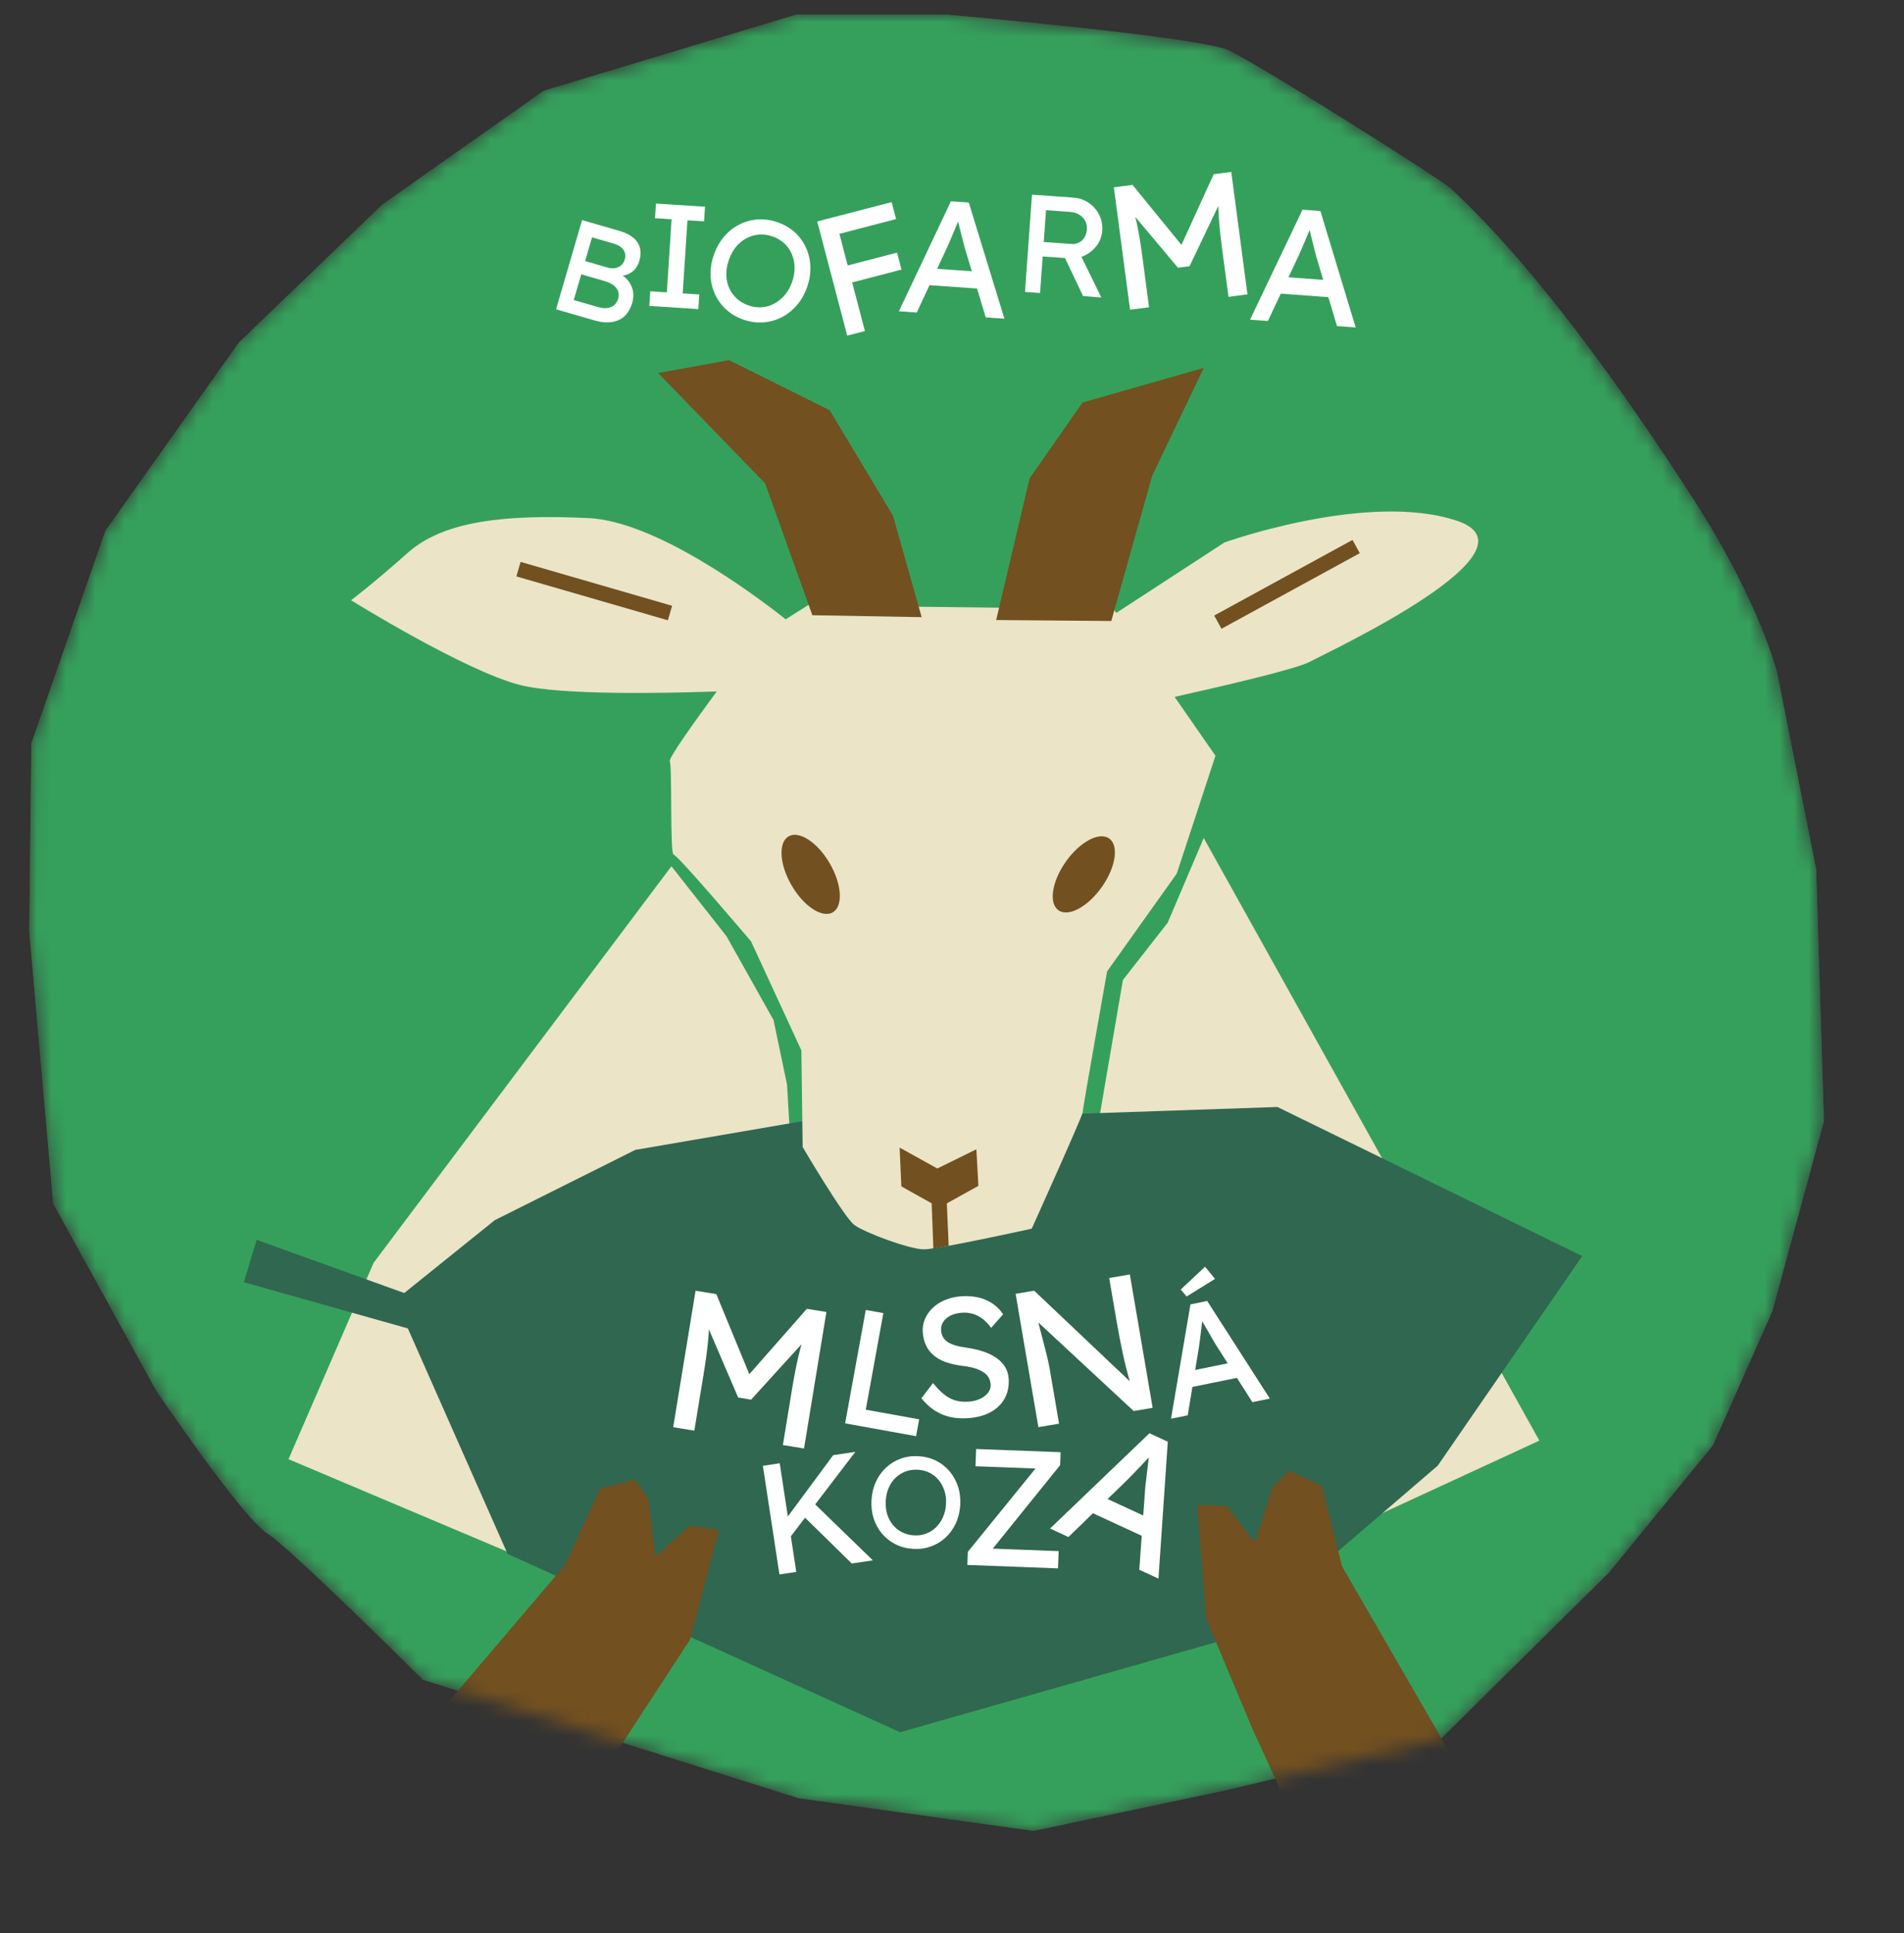
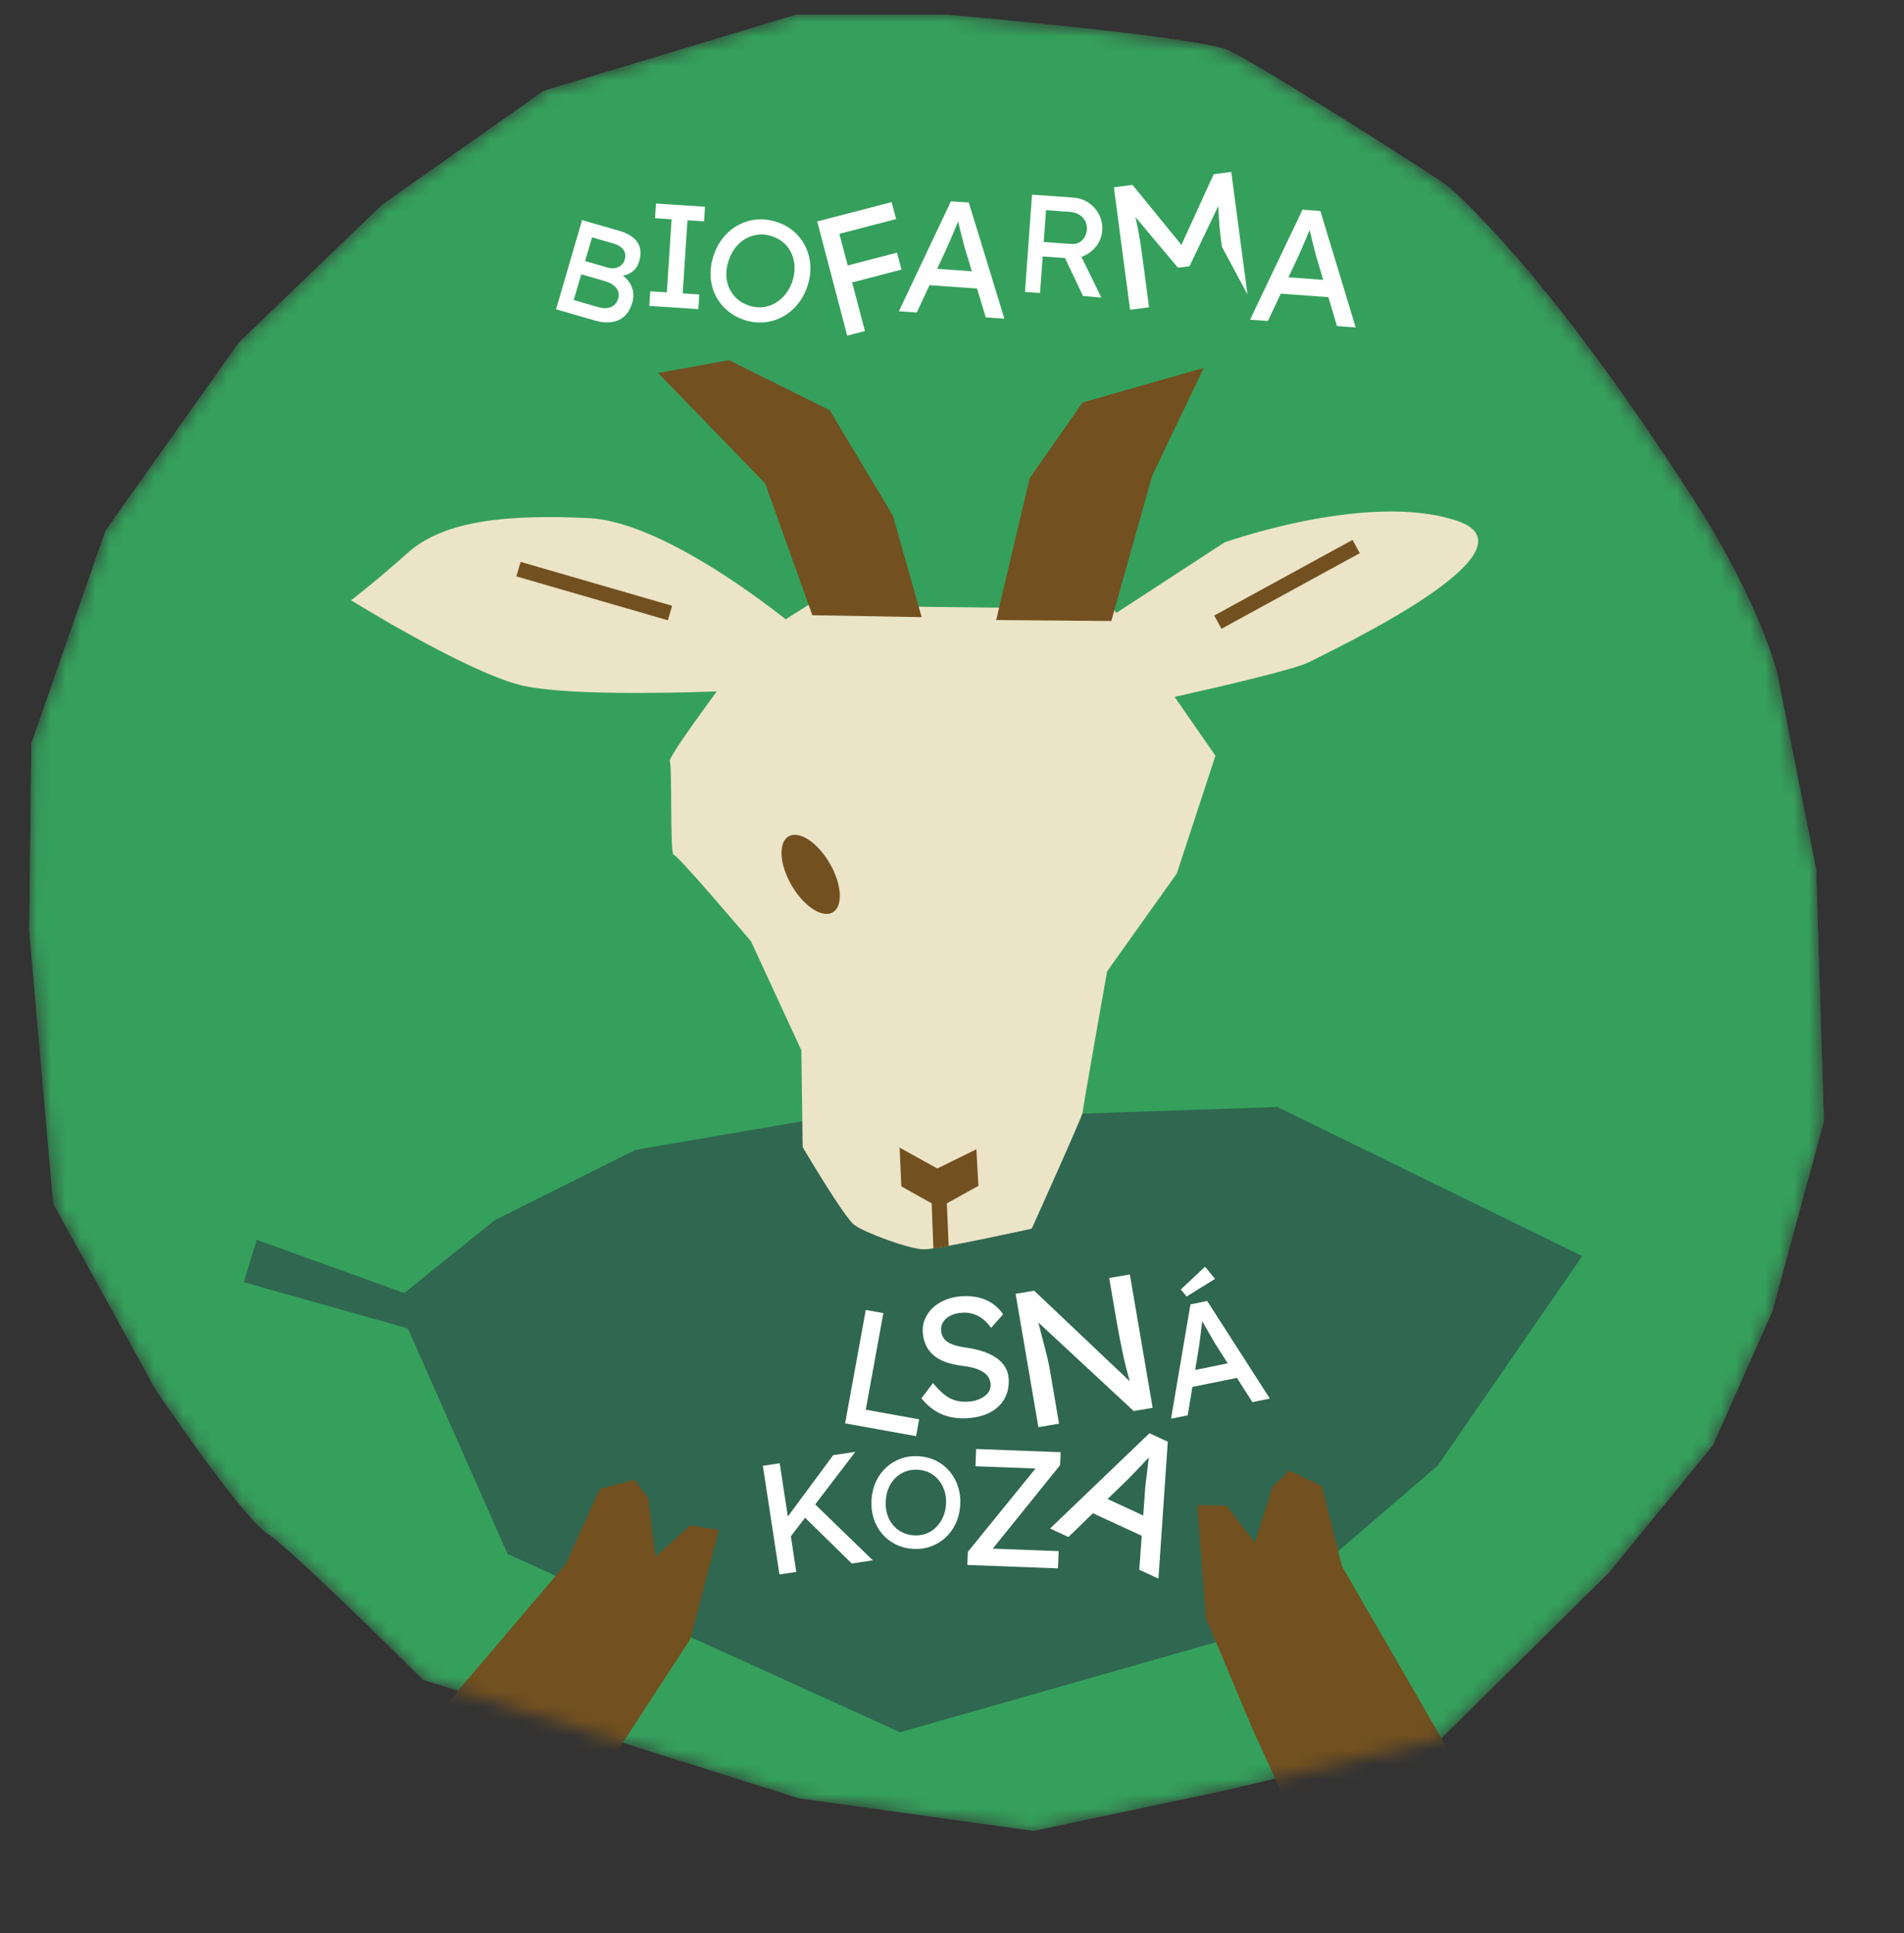
<svg xmlns="http://www.w3.org/2000/svg" width="130" height="132" viewBox="0 0 130 132" fill="none">
  <rect x="0" y="0" width="130" height="132" fill="#333333" stroke="none" />
  <mask id="mask0_47_225" style="mask-type:luminance" maskUnits="userSpaceOnUse" x="2" y="1" width="123" height="124">
    <path d="M121.006 89.528L116.948 98.679L109.844 107.371L98.348 118.739L83.64 122.237L70.569 125L54.49 122.764L28.874 114.686C28.874 114.686 20.006 105.861 18.234 104.681C16.462 103.501 10.681 94.962 10.681 94.962L3.634 82.164L2 63.58L2.144 50.758L7.206 36.23L16.306 23.395L26.103 13.971L37.131 6.199L54.372 1L64.684 1.008C64.684 1.008 81.917 2.514 83.913 3.453C85.909 4.391 98.28 12.172 99.054 12.883C104.765 18.144 110.885 26.741 115.577 34.023C120.27 41.305 121.359 46.048 121.359 46.048L124.001 59.372L124.53 76.554L121.006 89.528Z" fill="white" />
  </mask>
  <g mask="url(#mask0_47_225)">
    <path d="M121.006 89.528L116.948 98.679L109.844 107.371L98.348 118.739L83.64 122.237L70.569 125L54.49 122.764L29.539 111.035C29.539 111.035 20.006 105.861 18.234 104.681C16.462 103.501 10.681 94.962 10.681 94.962L3.634 82.164L2 63.58L2.144 50.758L7.206 36.23L16.306 23.395L26.103 13.971L37.131 6.199L54.372 1L64.684 1.008C64.684 1.008 81.917 2.514 83.913 3.453C85.909 4.391 98.28 12.172 99.054 12.883C104.765 18.144 110.885 26.741 115.577 34.023C120.27 41.305 121.359 46.048 121.359 46.048L124.001 59.372L124.53 76.554L121.006 89.528Z" fill="#35A05C" />
    <path d="M121.006 89.528L116.948 98.679L109.844 107.371L98.348 118.739L83.64 122.237L70.569 125L54.49 122.764L28.874 114.686C28.874 114.686 20.006 105.861 18.234 104.681C16.462 103.501 10.681 94.962 10.681 94.962L3.634 82.164L2 63.58L2.144 50.758L7.206 36.23L16.306 23.395L26.103 13.971L37.131 6.199L54.372 1L64.684 1.008C64.684 1.008 81.917 2.514 83.913 3.453C85.909 4.391 98.28 12.172 99.054 12.883C104.765 18.144 110.885 26.741 115.577 34.023C120.27 41.305 121.359 46.048 121.359 46.048L124.001 59.372L124.53 76.554L121.006 89.528Z" fill="#35A05C" />
-     <path d="M45.843 59.143L25.511 86.215L19.698 99.627L38.987 107.779L59.863 112.25L84.701 107.779L105.103 98.358L82.187 57.216L79.726 62.998L76.669 66.909L75.074 76.219L70.168 84.725L59.863 86.303L54.137 80.955L53.736 74.049L52.816 69.647L49.602 63.919L45.843 59.143Z" fill="#EBE4C7" />
    <path d="M33.777 83.31L43.377 78.509L55.444 76.437L64.869 76.343L87.219 75.58L108.029 85.758L98.164 100.068L84.687 111.648L61.455 118.27L34.657 106.094L26.994 88.771L33.777 83.31Z" fill="#306750" />
    <path d="M37.966 21.118L39.743 15.027L42.296 15.765C42.687 15.878 42.999 16.031 43.234 16.225C43.468 16.419 43.62 16.65 43.69 16.918C43.76 17.187 43.747 17.487 43.651 17.817C43.554 18.148 43.38 18.403 43.129 18.582C42.878 18.761 42.576 18.846 42.224 18.839L42.275 18.665C42.532 18.802 42.741 18.974 42.902 19.181C43.063 19.388 43.168 19.618 43.217 19.872C43.266 20.125 43.249 20.393 43.166 20.678C43.082 20.968 42.962 21.212 42.806 21.409C42.651 21.606 42.462 21.754 42.241 21.854C42.019 21.953 41.771 22.006 41.497 22.011C41.224 22.018 40.927 21.974 40.606 21.881L37.966 21.118ZM39.951 17.824L41.508 18.274C41.682 18.324 41.848 18.334 42.006 18.304C42.163 18.274 42.299 18.21 42.413 18.111C42.527 18.012 42.608 17.884 42.653 17.727C42.73 17.466 42.7 17.241 42.566 17.051C42.431 16.861 42.202 16.719 41.875 16.625L40.423 16.205L39.951 17.824ZM39.174 20.486L40.818 20.961C41.057 21.03 41.27 21.054 41.456 21.033C41.642 21.011 41.8 20.945 41.931 20.835C42.061 20.725 42.154 20.574 42.21 20.382C42.263 20.203 42.259 20.035 42.2 19.88C42.141 19.724 42.034 19.587 41.878 19.47C41.723 19.353 41.526 19.26 41.287 19.191L39.687 18.729L39.174 20.486Z" fill="white" />
    <path d="M44.331 20.887L44.397 19.889L45.53 19.962L45.855 14.971L44.722 14.898L44.787 13.899L48.137 14.115L48.072 15.114L46.938 15.041L46.613 20.032L47.747 20.105L47.682 21.104L44.331 20.887Z" fill="white" />
    <path d="M50.77 21.825C50.312 21.668 49.918 21.439 49.589 21.14C49.26 20.841 49.003 20.493 48.819 20.094C48.635 19.697 48.533 19.269 48.515 18.811C48.497 18.353 48.572 17.884 48.739 17.403C48.906 16.923 49.137 16.508 49.435 16.159C49.733 15.809 50.078 15.534 50.47 15.334C50.861 15.135 51.279 15.017 51.724 14.984C52.169 14.951 52.62 15.013 53.079 15.171C53.537 15.328 53.931 15.556 54.26 15.855C54.589 16.154 54.845 16.505 55.028 16.905C55.211 17.306 55.312 17.736 55.33 18.193C55.348 18.651 55.274 19.117 55.11 19.592C54.945 20.066 54.714 20.479 54.416 20.827C54.118 21.177 53.773 21.453 53.38 21.656C52.987 21.859 52.569 21.977 52.125 22.011C51.68 22.044 51.228 21.983 50.77 21.825ZM51.107 20.855C51.422 20.963 51.732 21.004 52.036 20.977C52.34 20.951 52.625 20.864 52.89 20.718C53.156 20.571 53.392 20.372 53.601 20.123C53.808 19.874 53.971 19.58 54.088 19.241C54.206 18.902 54.26 18.571 54.251 18.247C54.242 17.923 54.179 17.622 54.06 17.344C53.942 17.065 53.772 16.822 53.55 16.614C53.326 16.407 53.057 16.249 52.742 16.141C52.426 16.032 52.116 15.992 51.813 16.018C51.508 16.044 51.223 16.129 50.955 16.271C50.687 16.414 50.452 16.611 50.246 16.861C50.042 17.112 49.88 17.41 49.761 17.754C49.643 18.093 49.586 18.426 49.591 18.751C49.596 19.077 49.659 19.378 49.782 19.655C49.904 19.931 50.076 20.173 50.3 20.381C50.522 20.588 50.791 20.746 51.107 20.855Z" fill="white" />
    <path d="M57.845 22.916L55.798 15.12L57.007 14.806L59.054 22.602L57.845 22.916ZM56.64 16.139L56.336 14.98L60.879 13.799L61.183 14.957L56.64 16.139ZM57.511 19.458L57.207 18.299L61.247 17.249L61.551 18.407L57.511 19.458Z" fill="white" />
    <path d="M61.374 21.253L64.927 13.742L66.146 13.828L68.578 21.759L67.304 21.67L65.862 16.89C65.844 16.837 65.809 16.709 65.761 16.506C65.712 16.303 65.655 16.078 65.591 15.829C65.528 15.581 65.469 15.353 65.418 15.146C65.365 14.94 65.331 14.805 65.312 14.745L65.568 14.752C65.515 14.874 65.45 15.028 65.374 15.215C65.297 15.402 65.216 15.599 65.131 15.808C65.045 16.016 64.963 16.211 64.883 16.394C64.803 16.577 64.737 16.73 64.684 16.852L62.594 21.338L61.374 21.253ZM62.841 19.427L63.366 18.311L66.89 18.559L67.319 19.742L62.841 19.427Z" fill="white" />
    <path d="M69.983 19.931L70.462 13.29L73.303 13.493C73.684 13.521 74.028 13.639 74.336 13.849C74.643 14.059 74.881 14.329 75.048 14.662C75.216 14.996 75.286 15.362 75.257 15.76C75.231 16.12 75.111 16.449 74.898 16.745C74.685 17.041 74.413 17.271 74.082 17.435C73.75 17.598 73.391 17.667 73.004 17.639L71.192 17.509L71.012 20.005L69.983 19.931ZM71.263 16.523L73.17 16.659C73.354 16.672 73.522 16.639 73.676 16.557C73.828 16.476 73.952 16.358 74.046 16.203C74.141 16.047 74.195 15.871 74.209 15.675C74.225 15.454 74.186 15.256 74.093 15.081C74.001 14.906 73.864 14.764 73.683 14.656C73.503 14.547 73.295 14.484 73.06 14.468L71.42 14.35L71.263 16.523ZM73.948 20.214L72.468 17.095L73.543 16.934L75.196 20.313L73.948 20.214Z" fill="white" />
-     <path d="M77.158 21.149L76.052 12.79L77.324 12.623L81.039 17.178L80.426 17.247L82.867 11.897L84.067 11.739L85.173 20.098L83.878 20.268L83.424 16.841C83.329 16.125 83.262 15.478 83.222 14.9C83.182 14.322 83.169 13.745 83.182 13.168L83.408 13.588L81.22 18.174L80.428 18.278L77.212 14.448L77.28 13.942C77.438 14.463 77.572 15.003 77.682 15.559C77.793 16.116 77.898 16.78 78.001 17.551L78.454 20.979L77.158 21.149Z" fill="white" />
+     <path d="M77.158 21.149L76.052 12.79L77.324 12.623L81.039 17.178L80.426 17.247L82.867 11.897L84.067 11.739L85.173 20.098L83.424 16.841C83.329 16.125 83.262 15.478 83.222 14.9C83.182 14.322 83.169 13.745 83.182 13.168L83.408 13.588L81.22 18.174L80.428 18.278L77.212 14.448L77.28 13.942C77.438 14.463 77.572 15.003 77.682 15.559C77.793 16.116 77.898 16.78 78.001 17.551L78.454 20.979L77.158 21.149Z" fill="white" />
    <path d="M85.35 21.826L88.933 14.317L90.154 14.408L92.562 22.358L91.286 22.264L89.858 17.472C89.84 17.42 89.806 17.291 89.759 17.088C89.71 16.884 89.655 16.659 89.591 16.409C89.528 16.16 89.471 15.932 89.42 15.725C89.368 15.518 89.334 15.383 89.316 15.323L89.572 15.33C89.519 15.453 89.453 15.607 89.376 15.794C89.299 15.981 89.217 16.178 89.13 16.387C89.044 16.594 88.961 16.79 88.88 16.973C88.799 17.156 88.733 17.308 88.679 17.43L86.57 21.916L85.35 21.826ZM86.825 20.003L87.354 18.887L90.883 19.148L91.307 20.334L86.825 20.003Z" fill="white" />
-     <path d="M45.963 97.444L47.491 88.126L48.909 88.357L51.413 94.435L50.734 94.311L55.088 89.361L56.425 89.578L54.897 98.895L53.453 98.661L54.079 94.84C54.21 94.042 54.348 93.327 54.493 92.695C54.638 92.062 54.811 91.439 55.012 90.825L55.118 91.347L51.283 95.561L50.4 95.418L48.195 90.277L48.433 89.756C48.433 90.366 48.402 90.988 48.339 91.619C48.277 92.252 48.175 92.998 48.034 93.858L47.407 97.678L45.963 97.444Z" fill="white" />
    <path d="M57.702 97.18L59.113 89.438L60.313 89.654L59.112 96.247L62.758 96.905L62.548 98.055L57.702 97.18Z" fill="white" />
    <path d="M66.085 96.827C65.644 96.857 65.232 96.827 64.849 96.739C64.466 96.649 64.113 96.497 63.791 96.283C63.469 96.07 63.176 95.798 62.912 95.469L63.703 94.427C64.119 94.94 64.508 95.288 64.871 95.472C65.233 95.655 65.655 95.731 66.135 95.698C66.428 95.677 66.692 95.613 66.925 95.503C67.158 95.395 67.339 95.255 67.468 95.084C67.595 94.912 67.652 94.722 67.637 94.515C67.628 94.376 67.595 94.248 67.54 94.127C67.485 94.007 67.406 93.901 67.302 93.807C67.198 93.714 67.068 93.63 66.911 93.555C66.755 93.481 66.573 93.418 66.367 93.367C66.162 93.316 65.927 93.275 65.66 93.248C65.237 93.192 64.865 93.105 64.546 92.988C64.227 92.872 63.956 92.716 63.733 92.522C63.51 92.329 63.338 92.103 63.218 91.844C63.1 91.586 63.028 91.291 63.005 90.96C62.982 90.637 63.033 90.331 63.157 90.045C63.281 89.758 63.461 89.504 63.698 89.283C63.936 89.061 64.22 88.883 64.553 88.748C64.885 88.612 65.249 88.531 65.644 88.504C66.061 88.475 66.448 88.502 66.803 88.586C67.159 88.669 67.48 88.808 67.765 89.001C68.05 89.194 68.293 89.438 68.492 89.734L67.671 90.661C67.498 90.417 67.309 90.216 67.104 90.056C66.898 89.896 66.677 89.78 66.438 89.708C66.201 89.635 65.949 89.607 65.687 89.626C65.386 89.646 65.125 89.712 64.907 89.819C64.69 89.927 64.523 90.068 64.406 90.243C64.29 90.417 64.241 90.616 64.256 90.839C64.268 91 64.308 91.147 64.38 91.277C64.451 91.408 64.554 91.52 64.689 91.615C64.824 91.71 65.002 91.791 65.225 91.856C65.447 91.922 65.712 91.976 66.017 92.016C66.448 92.08 66.836 92.171 67.178 92.29C67.521 92.409 67.816 92.557 68.06 92.734C68.306 92.91 68.497 93.113 68.633 93.344C68.77 93.574 68.848 93.828 68.868 94.105C68.904 94.621 68.815 95.075 68.602 95.469C68.388 95.863 68.069 96.177 67.642 96.411C67.215 96.646 66.695 96.784 66.085 96.827Z" fill="white" />
    <path d="M70.898 97.44L69.343 88.337L70.61 88.122L77.476 94.627L77.288 94.78C77.216 94.569 77.144 94.338 77.075 94.086C77.005 93.836 76.935 93.567 76.863 93.279C76.792 92.993 76.721 92.688 76.653 92.365C76.585 92.043 76.515 91.704 76.446 91.35C76.376 90.996 76.309 90.628 76.244 90.247L75.733 87.255L77.144 87.016L78.7 96.12L77.406 96.339L70.678 90.091L70.791 89.885C70.924 90.407 71.038 90.849 71.132 91.213C71.226 91.576 71.305 91.883 71.371 92.136C71.436 92.387 71.486 92.593 71.523 92.751C71.559 92.911 71.588 93.042 71.61 93.145C71.632 93.248 71.649 93.339 71.663 93.417L72.309 97.202L70.898 97.44Z" fill="white" />
    <path d="M79.954 96.863L81.281 89.057L82.423 88.824L86.702 95.489L85.508 95.732L82.951 91.71C82.921 91.666 82.856 91.557 82.76 91.383C82.662 91.209 82.552 91.016 82.43 90.804C82.307 90.592 82.195 90.398 82.094 90.221C81.993 90.045 81.926 89.93 81.894 89.88L82.131 89.82C82.114 89.947 82.093 90.105 82.072 90.296C82.049 90.487 82.026 90.689 82.001 90.903C81.976 91.115 81.951 91.316 81.925 91.504C81.898 91.692 81.877 91.849 81.86 91.975L81.096 96.63L79.954 96.863ZM80.83 94.811L81.025 93.652L84.326 92.98L85.025 93.958L80.83 94.811ZM81.019 88.519L80.618 88.041L82.278 86.486L82.957 87.317L81.019 88.519Z" fill="white" />
    <path d="M53.218 107.495L52.087 100.079L53.237 99.905L54.368 107.322L53.218 107.495ZM53.834 105.105L53.574 103.832L56.888 99.353L58.4 99.125L53.834 105.105ZM58.158 106.749L54.727 103.387L55.467 102.528L59.595 106.532L58.158 106.749Z" fill="white" />
    <path d="M62.325 105.748C61.889 105.72 61.492 105.614 61.135 105.432C60.778 105.25 60.472 105.008 60.217 104.706C59.962 104.404 59.773 104.057 59.648 103.664C59.523 103.27 59.476 102.845 59.506 102.388C59.537 101.931 59.639 101.517 59.815 101.143C59.99 100.769 60.224 100.449 60.516 100.183C60.809 99.917 61.144 99.716 61.522 99.582C61.9 99.448 62.307 99.396 62.743 99.425C63.178 99.453 63.574 99.558 63.931 99.74C64.289 99.922 64.594 100.166 64.849 100.471C65.104 100.776 65.293 101.125 65.418 101.518C65.543 101.912 65.59 102.333 65.56 102.784C65.531 103.235 65.428 103.648 65.253 104.021C65.078 104.395 64.843 104.716 64.551 104.985C64.258 105.255 63.923 105.456 63.545 105.59C63.167 105.724 62.76 105.777 62.325 105.748ZM62.386 104.826C62.685 104.846 62.964 104.808 63.222 104.713C63.479 104.618 63.706 104.475 63.902 104.286C64.097 104.095 64.255 103.867 64.377 103.602C64.497 103.337 64.569 103.043 64.59 102.721C64.611 102.399 64.579 102.098 64.495 101.819C64.409 101.54 64.283 101.293 64.113 101.08C63.944 100.866 63.739 100.695 63.496 100.567C63.253 100.44 62.981 100.366 62.682 100.347C62.382 100.327 62.103 100.365 61.846 100.459C61.587 100.554 61.36 100.695 61.161 100.882C60.963 101.069 60.805 101.296 60.686 101.561C60.569 101.827 60.499 102.124 60.478 102.451C60.456 102.774 60.486 103.076 60.568 103.358C60.65 103.639 60.777 103.886 60.949 104.097C61.121 104.308 61.328 104.478 61.572 104.605C61.814 104.733 62.086 104.806 62.386 104.826Z" fill="white" />
    <path d="M66.047 106.847L66.082 105.952L70.853 100.077L71.017 100.276L66.602 100.109L66.647 98.931L72.416 99.15L72.382 100.034L67.632 105.921L67.458 105.721L72.283 105.904L72.237 107.082L66.047 106.847Z" fill="white" />
    <path d="M71.696 104.361L78.482 97.855L79.734 98.434L79.096 107.78L77.787 107.175L78.196 101.552C78.198 101.489 78.214 101.34 78.245 101.107C78.276 100.872 78.307 100.612 78.34 100.324C78.373 100.036 78.404 99.773 78.433 99.534C78.461 99.295 78.478 99.139 78.483 99.069L78.751 99.178C78.645 99.286 78.514 99.422 78.358 99.589C78.202 99.756 78.037 99.931 77.862 100.118C77.688 100.303 77.522 100.476 77.364 100.637C77.205 100.798 77.074 100.933 76.968 101.041L72.949 104.94L71.696 104.361ZM73.983 103.021L74.987 102.053L78.608 103.726L78.582 105.146L73.983 103.021Z" fill="white" />
    <path d="M99.455 35.548C93.377 33.531 83.6 37.038 83.6 37.038L76.218 41.847L76.03 41.578L62.73 41.426L56.212 40.667L53.645 42.281C51.29 40.426 44.73 35.584 40.176 35.372C34.539 35.109 30.311 35.548 27.845 37.739C25.379 39.93 23.97 40.982 23.97 40.982C23.97 40.982 31.721 45.804 35.508 46.768C38.281 47.474 45.347 47.334 48.935 47.209C47.327 49.398 45.637 51.776 45.731 51.977C45.907 52.357 45.731 58.354 45.995 58.354C46.259 58.354 51.28 64.274 51.28 64.274L54.715 71.713L54.803 78.317C54.803 78.317 57.621 83.099 58.326 83.63C59.031 84.161 62.114 85.3 63.083 85.3C64.052 85.3 70.444 83.888 70.444 83.888C70.444 83.888 73.916 76.191 73.916 75.964C73.916 75.736 75.59 66.323 75.59 66.323L80.346 59.644L82.989 51.598L80.199 47.581C83.724 46.794 88.491 45.676 89.413 45.19C90.911 44.401 105.533 37.564 99.455 35.548Z" fill="#EBE4C7" />
    <path d="M55.464 42.004L52.243 33.005L44.933 25.466L49.777 24.59L56.648 28.009L60.964 35.197L62.929 42.136L55.464 42.004Z" fill="#725020" />
    <path d="M68.016 42.333L70.3 32.655L73.911 27.483L82.191 25.116L78.668 32.479L75.877 42.399L68.016 42.333Z" fill="#725020" />
-     <path d="M75.232 60.557C76.186 59.203 76.408 57.719 75.727 57.244C75.046 56.77 73.721 57.483 72.767 58.838C71.813 60.193 71.591 61.676 72.272 62.151C72.953 62.626 74.278 61.913 75.232 60.557Z" fill="#725020" />
    <path d="M56.856 62.292C57.576 61.879 57.486 60.382 56.654 58.949C55.823 57.516 54.566 56.69 53.846 57.103C53.126 57.517 53.216 59.014 54.047 60.447C54.879 61.88 56.136 62.706 56.856 62.292Z" fill="#725020" />
    <path d="M83.4 42.929L82.903 42.026L92.345 36.865L92.842 37.768L83.4 42.929Z" fill="#725020" />
    <path d="M35.546 38.364L35.257 39.354L45.6 42.35L45.89 41.36L35.546 38.364Z" fill="#725020" />
    <path d="M85.536 118.094L82.334 110.463L81.749 102.763L83.742 102.804L85.682 105.325L86.884 101.506L88.028 100.414L90.249 101.453L91.628 106.937L98.96 119.615L94.52 123.366L88.871 125.355L85.536 118.094Z" fill="#725020" />
    <path d="M42.597 118.866L47.122 111.93L49.085 104.459L47.117 104.144L44.754 106.278L44.26 102.306L43.33 101.028L40.959 101.653L38.614 106.803L29.117 117.967L32.809 122.449L38.008 125.415L42.597 118.866Z" fill="#725020" />
    <path d="M61.424 78.353L61.542 81.001L64.13 82.447L66.803 80.964L66.663 78.468L63.998 79.78L61.424 78.353Z" fill="#725020" />
    <path d="M28.712 88.683L17.526 84.65L16.645 87.543L30.65 91.488L28.712 88.683Z" fill="#306750" />
    <path d="M63.728 85.253L63.612 82.167L64.647 82.149L64.772 85.056L63.728 85.253Z" fill="#725020" />
  </g>
</svg>